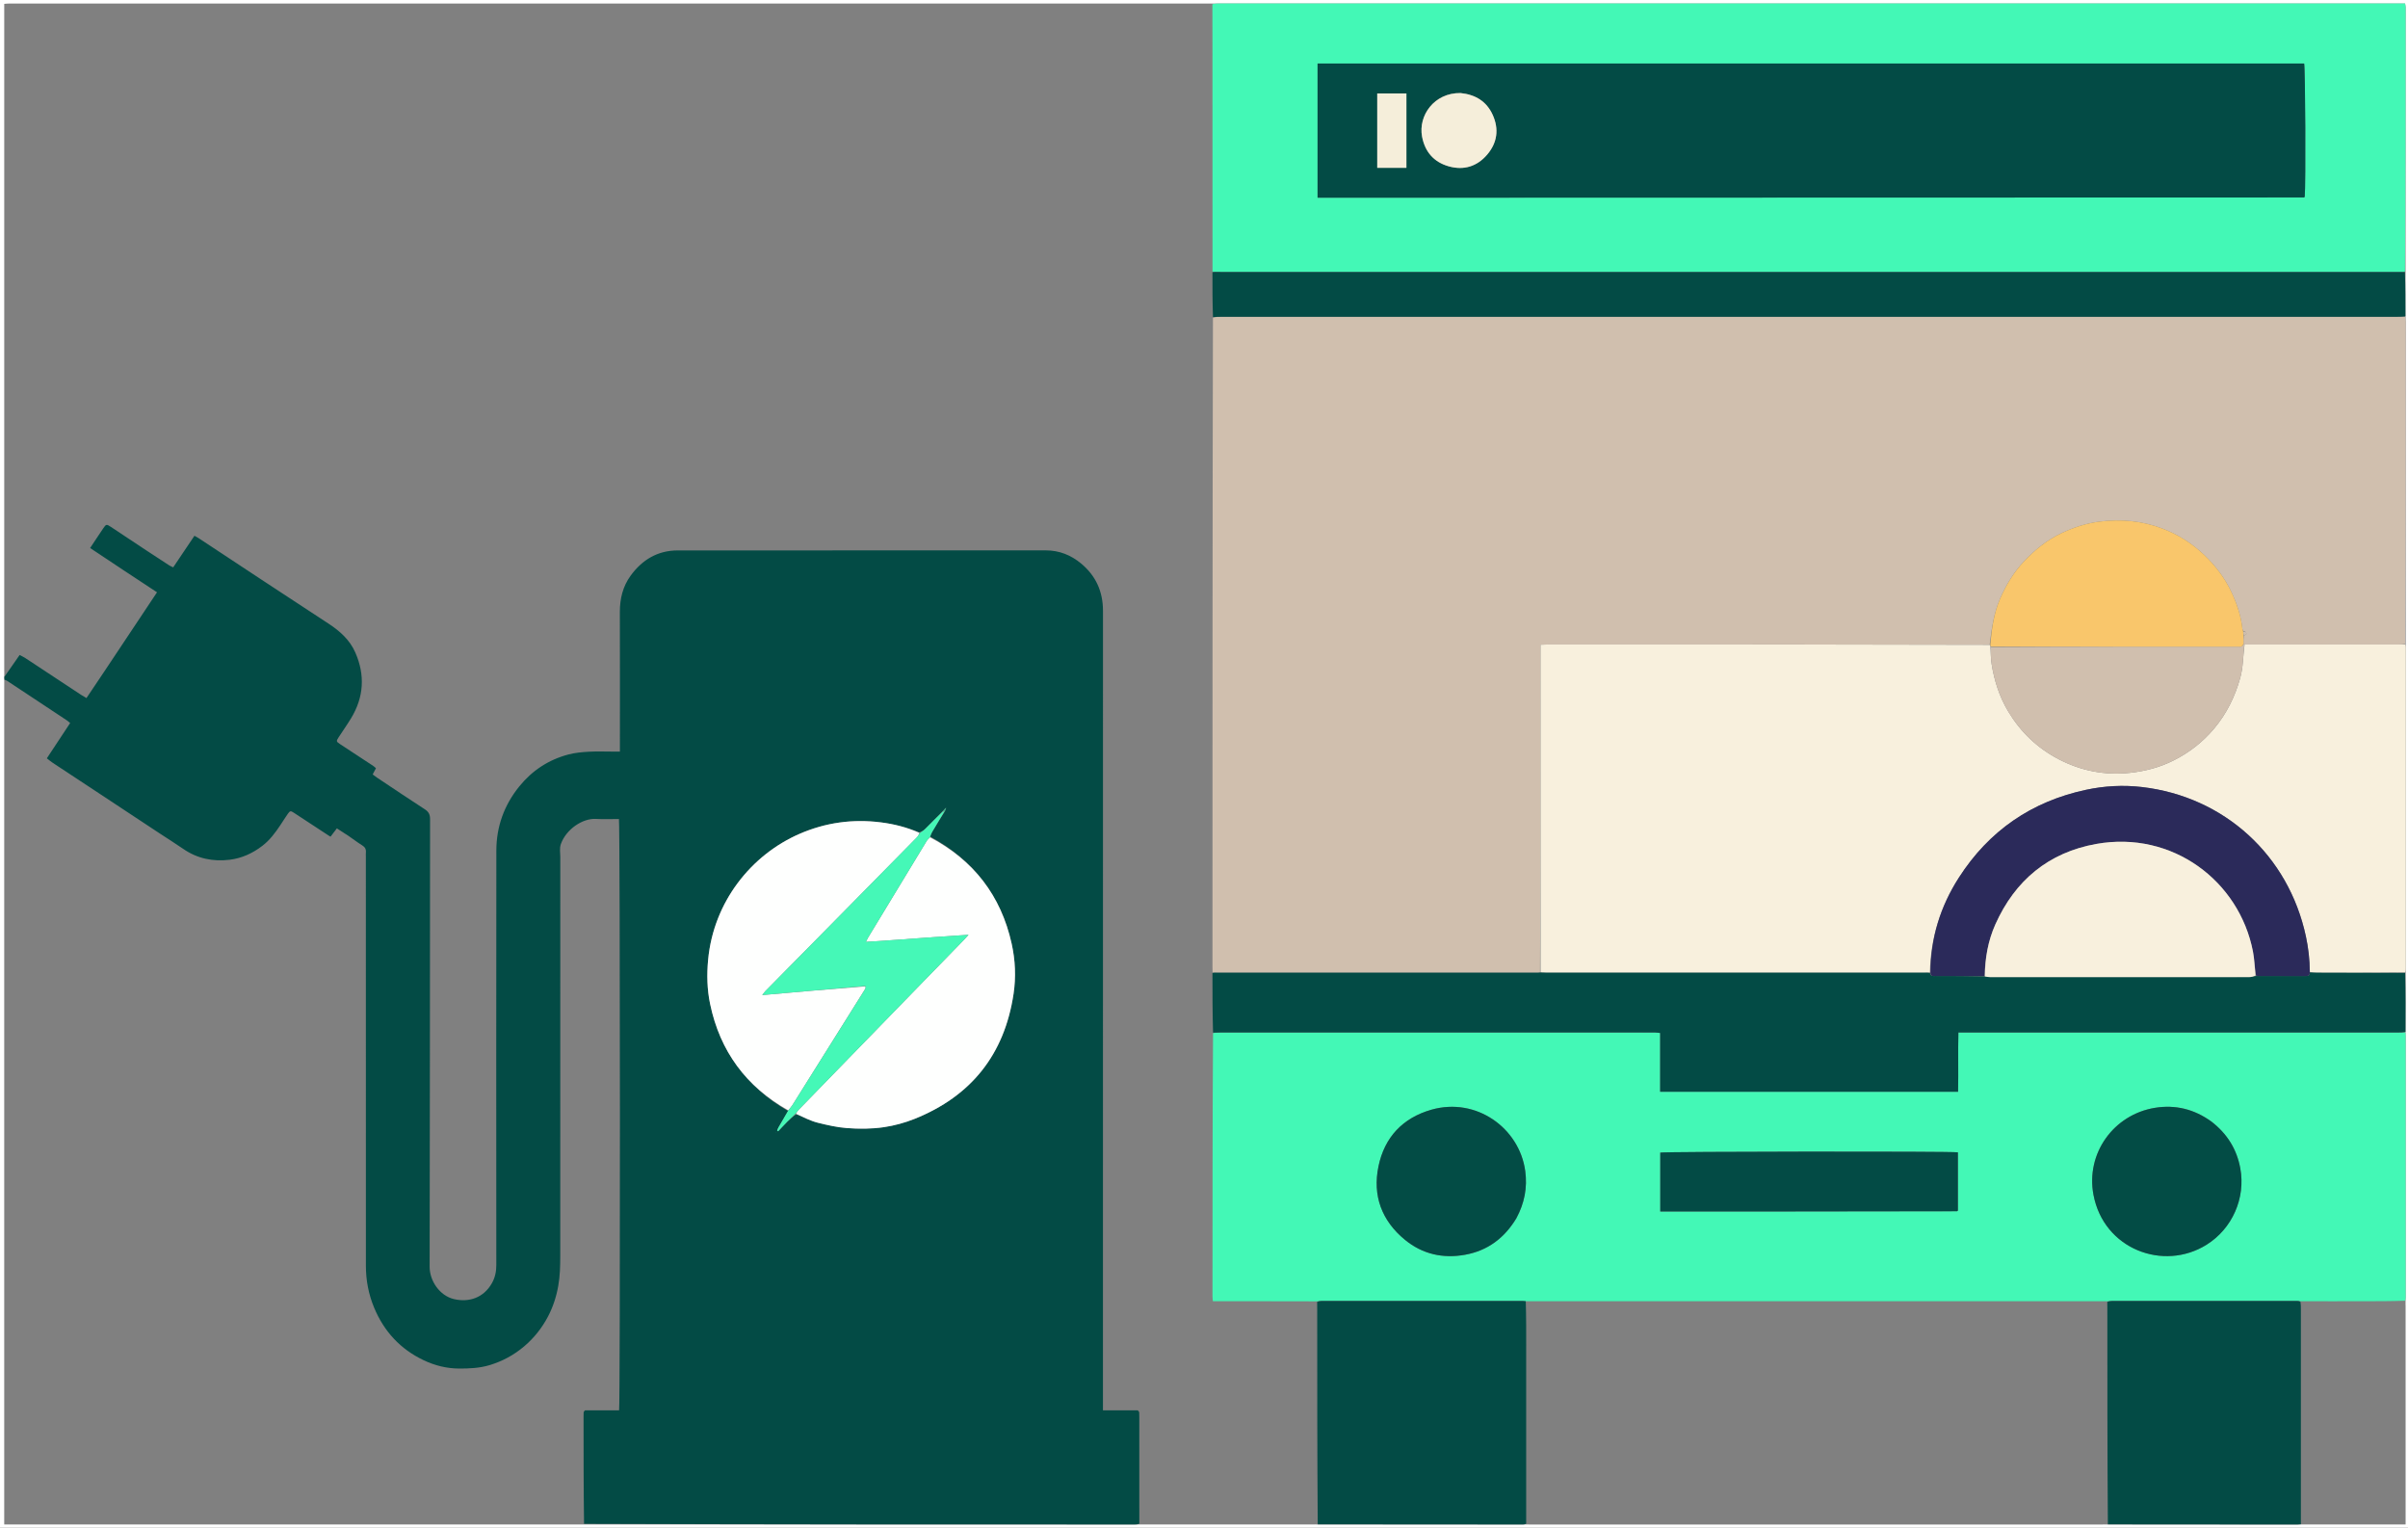
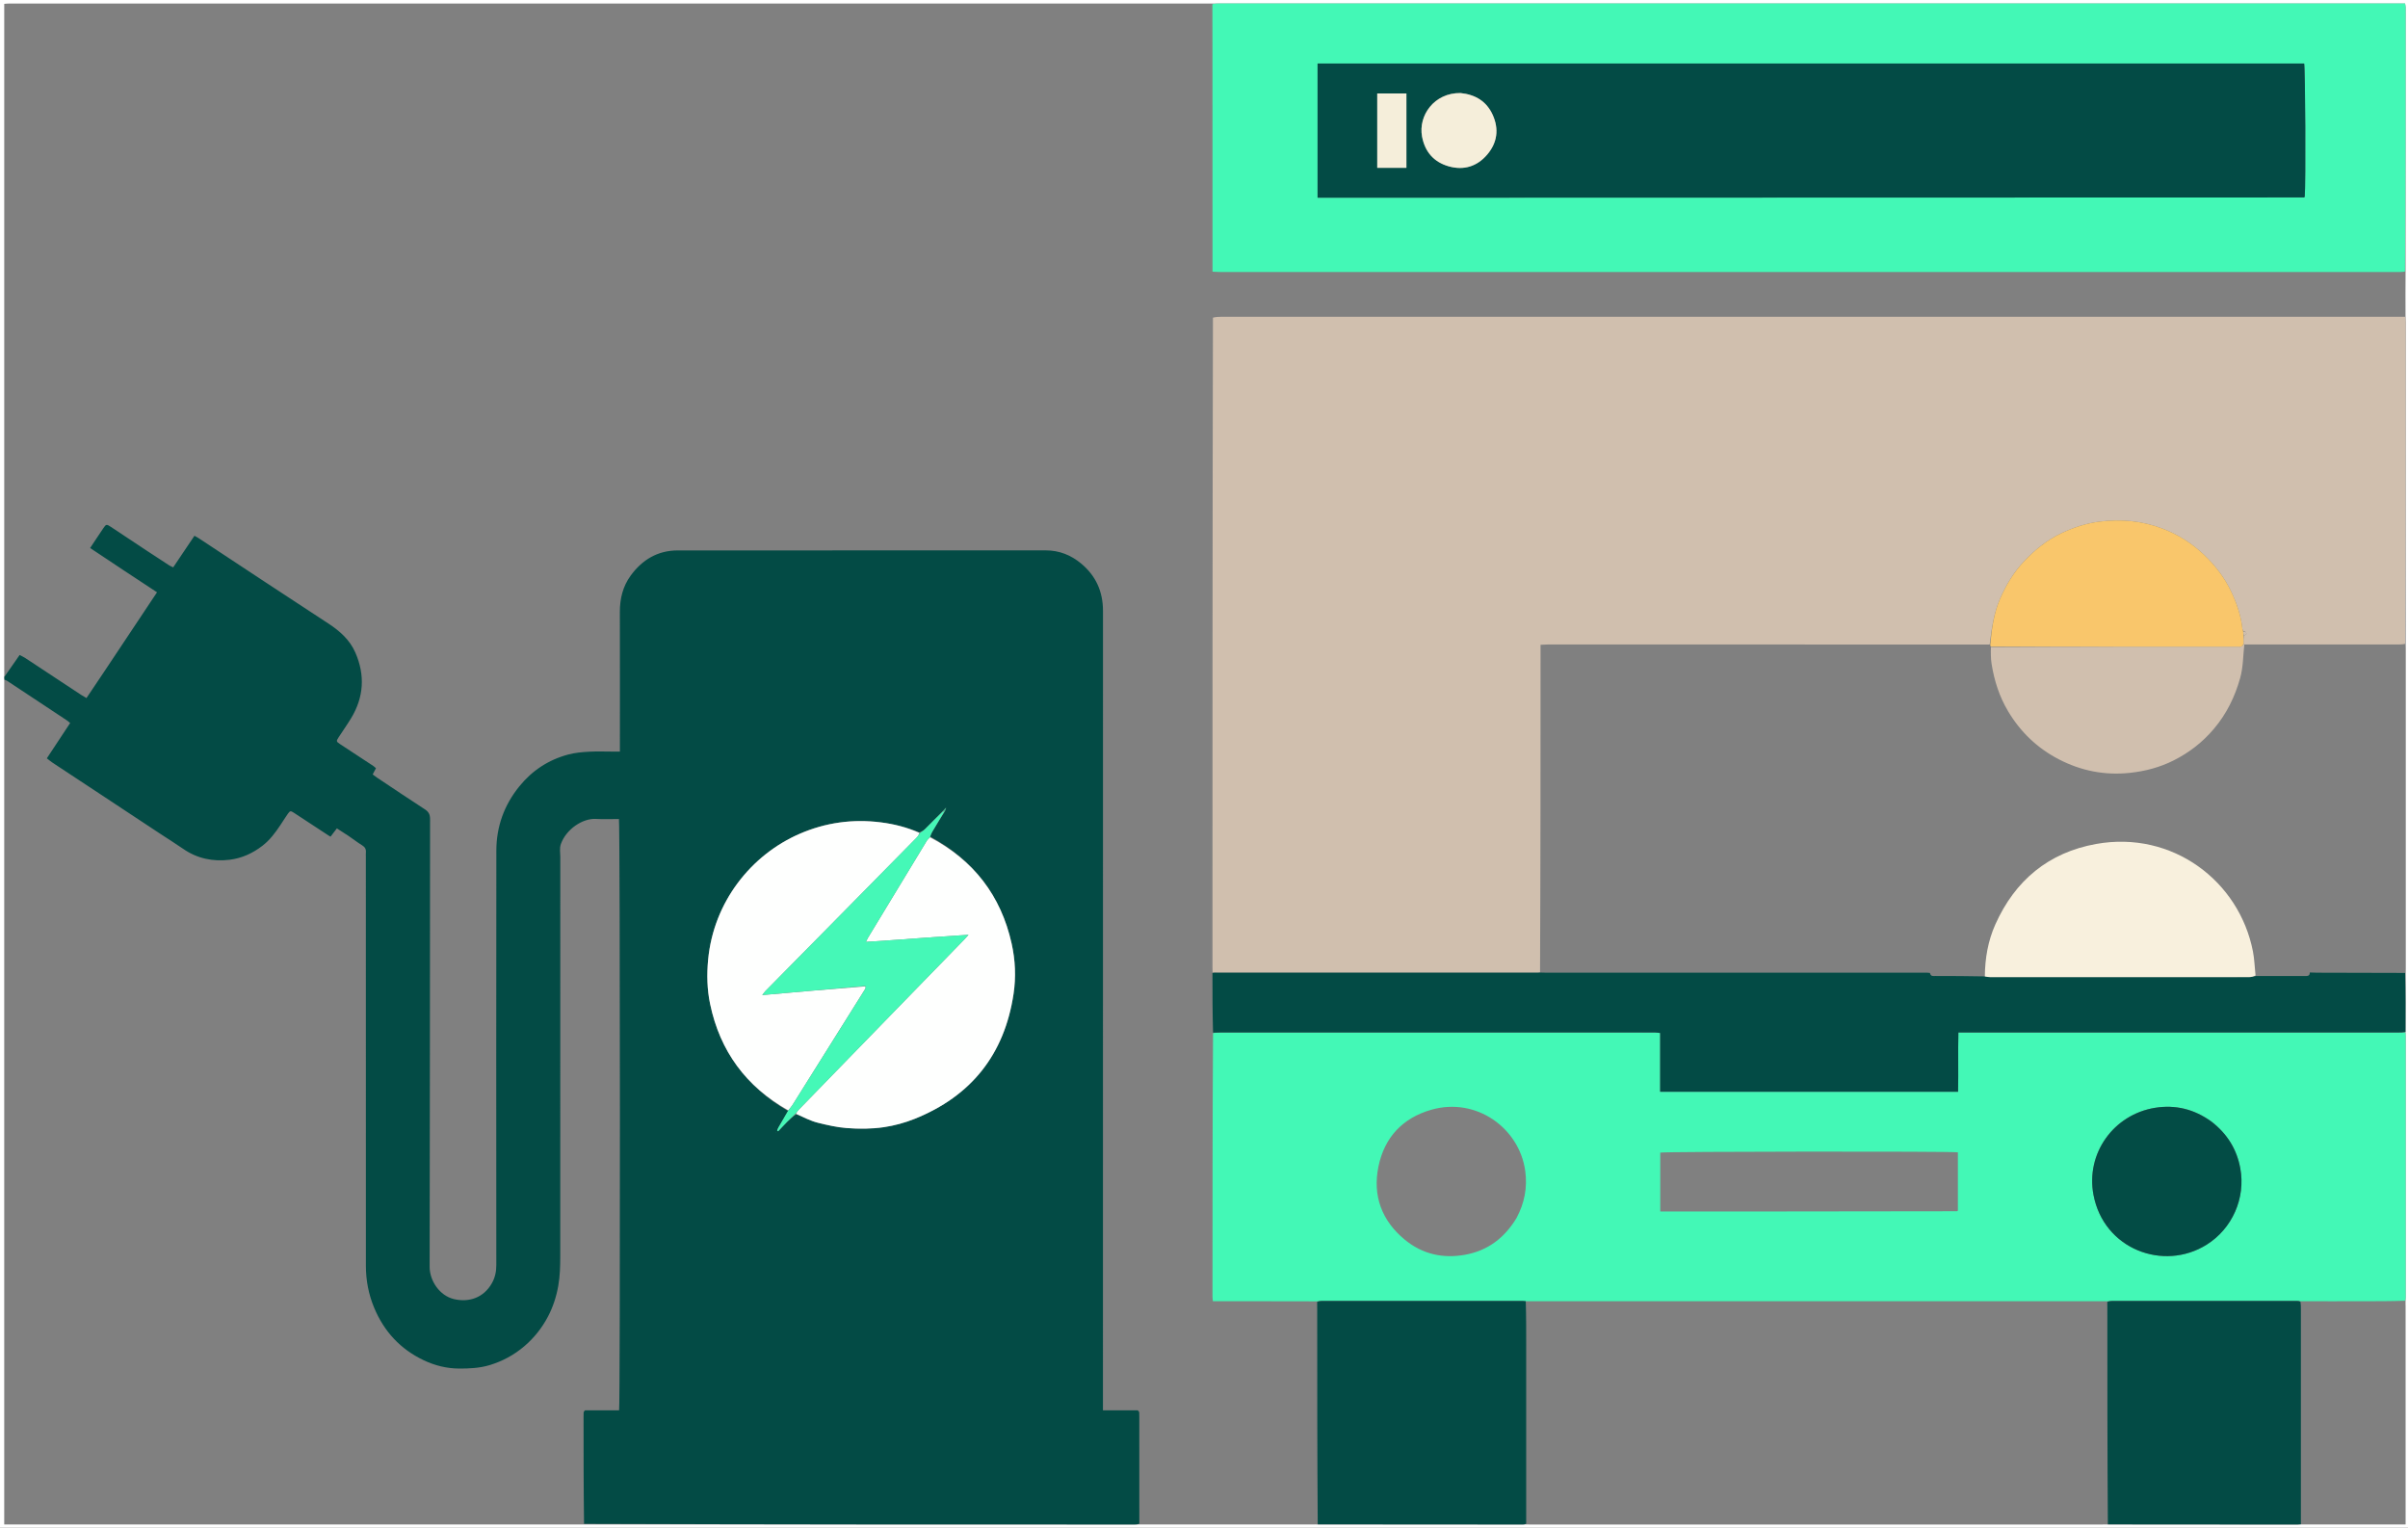
<svg xmlns="http://www.w3.org/2000/svg" id="Layer_1" data-name="Layer 1" viewBox="0 0 1920 1217.73">
  <rect x="0" y="0" width="1920" height="1217.73" fill="#808080" stroke="none" />
  <defs>
    <style>
      .cls-1 {
        fill: #72f9c8;
      }

      .cls-1, .cls-2, .cls-3, .cls-4, .cls-5, .cls-6, .cls-7, .cls-8, .cls-9, .cls-10, .cls-11, .cls-12, .cls-13, .cls-14 {
        stroke-width: 0px;
      }

      .cls-2 {
        fill: #fefffe;
      }

      .cls-3 {
        fill: #d0bfae;
      }

      .cls-4 {
        fill: #f5eeda;
      }

      .cls-5 {
        fill: #45f8b7;
      }

      .cls-6 {
        fill: #034c45;
      }

      .cls-7 {
        fill: #fff;
      }

      .cls-8 {
        fill: #f8f0dd;
      }

      .cls-9 {
        fill: #f9c66b;
      }

      .cls-10 {
        fill: #2b2a5a;
      }

      .cls-11 {
        fill: #32ba89;
      }

      .cls-12 {
        fill: #034b45;
      }

      .cls-13 {
        opacity: 0;
      }

      .cls-14 {
        fill: #43f8b6;
      }
    </style>
  </defs>
  <path class="cls-7" d="M1920,388.58v829.15H0V0c640,0,1280,0,1920,0v388.58M1835.38,1215.21c13.79.01,27.58.02,41.37.03,13.71,0,27.43,0,41.34,0v-4.12c0-56.63,0-113.26,0-169.89,0-1.32-.11-2.63-.02-4.78.02-.73.05-1.47.05-2.2,0-69.25,0-138.51,0-207.76,0-1.17-.11-2.34-.05-4.33.01-15.5.02-31,.12-47.35.01-.88.04-1.76.04-2.64,0-85.16,0-170.31,0-255.47,0-1.03-.05-2.05-.06-3.89,0-85.3,0-170.6,0-255.9,0-1.46-.2-2.92-.14-5.14-.04-11.62-.07-23.24.05-35.69.02-70.02.03-140.05.03-210.07,0-.97-.25-1.94-.43-3.22h-5.44c-313.57,0-627.14,0-940.71,0-1.61,0-3.22.12-5.65.03-1.76,0-3.52-.01-5.29-.01-305.24,0-610.47,0-915.71,0-12.63,0-25.25,0-37.88.01-1.13,0-2.25.15-3.62.25,0,1.86,0,3.46,0,5.06,0,175.3,0,350.6,0,525.91,0,1.76.11,3.51-.02,5.89.06.64.12,1.28.03,2.75,0,2.06-.02,4.11-.02,6.17,0,196.19,0,392.39,0,588.58,0,24.38,0,48.75,0,73.13,0,1.54,0,3.08,0,4.69h4.17c151.26,0,302.52,0,453.77,0,1.32,0,2.63-.11,4.76,0,146.28,0,292.57,0,438.85,0,1.17,0,2.34-.11,4.32,0,45.84,0,91.69.01,137.53,0,1.17,0,2.33-.13,4.31-.02,54.4,0,108.79.02,163.19.02.87,0,1.75-.13,3.42-.02.59,0,1.17.03,1.76.03,152.3,0,304.59,0,456.89,0,1.31,0,2.63-.13,4.76-.02,50.28,0,100.57.02,150.85.02.87,0,1.75-.13,3.42-.02Z" />
  <path class="cls-13" d="M3.55,539.29c-.06-1.76-.17-3.51-.17-5.27,0-175.3,0-350.6,0-525.91,0-1.6,0-3.2,0-5.06,1.36-.1,2.49-.25,3.62-.25,12.63-.02,25.25-.01,37.88-.01,305.24,0,610.47,0,915.71,0,1.76,0,3.52,0,5.69.48.43,14.09.47,27.72.47,41.35.02,57.31.03,114.62-.01,172.36-.03,12.26,0,24.09.02,36.34,0,172.78,0,345.14,0,517.51,0,1.47.05,2.94.01,4.82-.02,16.15.03,31.88.04,48.01-.04,70.29-.05,140.18-.05,210.07,0,1.11.19,2.22.31,3.52,6.21,0,12.07,0,17.94,0,21.73.03,43.46.07,65.19.51.02,2.3.05,4.21.06,6.11,0,57.05,0,114.11,0,171.16-1.17.07-2.33.2-3.5.2-45.84,0-91.69,0-137.95-.5-.42-28.69-.42-56.88-.42-85.07,0-1.17-.02-2.35-.06-3.52,0-.29-.11-.58-.2-.85-.04-.13-.17-.23-.27-.33-.1-.11-.21-.2-.76-.71h-27.69c0-2.41,0-4.42,0-6.44,0-210.29-.01-420.57.03-630.86,0-15.32-5.64-27.92-17.38-37.68-8.13-6.76-17.44-10.53-28.21-10.52-97.8.04-195.6.02-293.4.03-16.1,0-28.38,7.43-37.61,20.08-6.23,8.54-8.65,18.38-8.62,28.98.11,35.24.04,70.49.04,105.73v5.58h-4.93c-6.61,0-13.23-.29-19.82.09-5.52.31-11.14.83-16.45,2.24-15.74,4.19-28.77,12.73-39.07,25.47-12.08,14.93-18.22,32.06-18.25,51.09-.15,110.14-.08,220.27-.03,330.41,0,5.12-.95,9.85-3.45,14.33-6.6,11.8-18.37,15.64-30.39,12.79-11.35-2.69-19.35-14.6-19.32-25.74.29-118.95.21-237.89.34-356.84,0-3.67-1.08-5.85-4.14-7.83-12.8-8.29-25.44-16.81-38.14-25.25-1.19-.79-2.3-1.69-3.47-2.56.94-1.78,1.74-3.3,2.61-4.95-.81-.7-1.4-1.34-2.11-1.8-8.81-5.8-17.66-11.56-26.46-17.38-3.18-2.11-3.21-2.4-1.17-5.53,3.27-5.04,6.77-9.95,9.88-15.08,10.26-16.89,11.31-34.51,3.37-52.53-4.4-9.99-12.27-17-21.23-22.88-16.79-11.01-33.6-22-50.37-33.03-17.76-11.68-35.48-23.42-53.23-35.12-1.04-.69-2.16-1.25-3.4-1.96-5.8,8.62-11.34,16.85-16.94,25.18-1.35-.66-2.31-1.01-3.15-1.55-6.03-3.91-12.04-7.83-18.03-11.79-9.54-6.31-19.05-12.66-28.59-18.96-3.37-2.23-3.71-2.14-5.92,1.06-1.91,2.78-3.76,5.6-5.63,8.4-1.6,2.4-3.19,4.81-4.92,7.43,9.15,6.09,17.9,11.93,26.67,17.73,8.85,5.86,17.73,11.69,26.66,17.57-19.01,28.37-37.38,56.38-56.26,84.31-1.77-1.05-3.03-1.74-4.23-2.53-14.81-9.76-29.6-19.55-44.42-29.29-1.41-.93-2.97-1.62-4.64-2.53-1.27,1.83-2.25,3.26-3.25,4.68-2.94,4.17-5.89,8.34-8.84,12.5Z" />
  <path class="cls-12" d="M3.46,539.6c3.04-4.48,6-8.64,8.94-12.81,1-1.42,1.98-2.86,3.25-4.68,1.68.9,3.24,1.6,4.64,2.53,14.82,9.75,29.61,19.53,44.42,29.29,1.2.79,2.47,1.48,4.23,2.53,18.88-27.93,37.25-55.94,56.26-84.31-8.93-5.88-17.8-11.71-26.66-17.57-8.77-5.81-17.52-11.64-26.67-17.73,1.73-2.62,3.32-5.03,4.92-7.43,1.87-2.81,3.72-5.62,5.63-8.4,2.2-3.21,2.54-3.29,5.92-1.06,9.54,6.3,19.05,12.66,28.59,18.96,5.99,3.96,12,7.89,18.03,11.79.84.54,1.8.89,3.15,1.55,5.6-8.32,11.14-16.56,16.94-25.18,1.23.71,2.35,1.27,3.4,1.96,17.75,11.7,35.47,23.43,53.23,35.12,16.77,11.04,33.58,22.02,50.37,33.03,8.96,5.88,16.83,12.89,21.23,22.88,7.93,18.02,6.88,35.64-3.37,52.53-3.12,5.13-6.61,10.04-9.88,15.08-2.04,3.14-2.01,3.43,1.17,5.53,8.8,5.83,17.65,11.58,26.46,17.38.7.46,1.29,1.1,2.11,1.8-.87,1.65-1.67,3.17-2.61,4.95,1.17.87,2.28,1.77,3.47,2.56,12.69,8.45,25.34,16.97,38.14,25.25,3.05,1.98,4.14,4.15,4.14,7.83-.14,118.95-.06,237.89-.34,356.84-.03,11.14,7.97,23.05,19.32,25.74,12.02,2.85,23.79-.99,30.39-12.79,2.5-4.48,3.46-9.21,3.45-14.33-.05-110.14-.11-220.27.03-330.41.03-19.03,6.17-36.16,18.25-51.09,10.3-12.74,23.34-21.27,39.07-25.47,5.31-1.42,10.94-1.93,16.45-2.24,6.59-.37,13.21-.09,19.82-.09h4.93v-5.58c0-35.24.07-70.49-.04-105.73-.03-10.59,2.39-20.44,8.62-28.98,9.24-12.65,21.51-20.08,37.61-20.08,97.8,0,195.6.02,293.4-.03,10.77,0,20.08,3.76,28.21,10.52,11.74,9.76,17.38,22.36,17.38,37.68-.04,210.29-.03,420.57-.03,630.86,0,2.01,0,4.03,0,6.44h27.69c.55.51.66.61.76.71.1.1.23.2.27.33.1.28.2.57.2.85.04,1.17.06,2.35.06,3.52,0,28.19,0,56.39.02,84.99-1.16.47-2.33.58-3.49.58-146.28,0-292.57,0-439.25-.5-.39-28.69-.39-56.88-.39-85.07,0-1.17.02-2.35.06-3.52,0-.29.11-.58.2-.85.04-.13.17-.23.27-.33.1-.11.2-.22.65-.71h27.16c.96-4.65.85-467.6-.14-471.37-6.02,0-12.17.3-18.29-.07-10.67-.64-23.75,8.24-27.95,19.89-1.29,3.58-.51,6.91-.51,10.34-.05,106.01-.05,212.02-.03,318.02,0,8.06-.18,16.05-1.6,24.04-1.53,8.61-4.18,16.78-8.22,24.45-4.75,9.02-11.03,16.96-18.82,23.59-8.24,7.02-17.56,12.07-27.99,15.16-7.84,2.32-15.81,2.67-23.9,2.65-10.03-.02-19.46-2.4-28.4-6.64-18.55-8.8-31.59-22.94-39.46-41.85-4.44-10.66-6.58-21.84-6.58-33.35-.05-108.65-.03-217.3-.03-325.95,0-1.17-.1-2.36.02-3.52.26-2.61-.66-4.36-2.99-5.79-3.74-2.3-7.21-5.03-10.85-7.49-2.99-2.02-6.05-3.92-9.29-6.01-1.88,2.45-3.44,4.49-5.07,6.61-.74-.44-1.24-.72-1.71-1.03-9.19-6.03-18.37-12.07-27.58-18.08-2.45-1.6-3.05-1.52-4.67.79-2.1,3-4.04,6.12-6.07,9.17-4.07,6.11-8.41,11.91-14.34,16.47-7.75,5.95-16.39,9.89-25.96,11.07-13.35,1.65-25.95-.89-37.24-8.74-6.01-4.18-12.26-8.03-18.37-12.06-15.66-10.33-31.3-20.69-46.96-31.02-12.84-8.48-25.71-16.92-38.55-25.41-1.54-1.02-2.95-2.23-4.75-3.61,6.32-9.57,12.42-18.79,18.61-28.17-1.17-.93-1.91-1.6-2.73-2.15-15.88-10.53-31.77-21.04-47.67-31.54-.59-.39-1.33-.54-2-.81-.06-.64-.12-1.28-.08-2.24M753.75,644.31c-.7.82-1.41,1.64-2.59,2.8-4.59,4.68-9.14,9.4-13.79,14.01-1.08,1.07-2.54,1.77-4.49,2.4-9.78-4.07-19.96-6.64-30.44-7.97-22.45-2.86-44.13.11-64.91,9.14-38.5,16.73-68.54,54.11-72.9,100.35-1.12,11.86-.86,23.61,1.59,35.3,7.88,37.72,28.75,65.87,62.18,85.32-2.58,4.38-5.18,8.75-7.73,13.15-.43.75-.67,1.6-1,2.41.27.19.54.38.8.56,2.39-2.53,4.74-5.1,7.19-7.56,2.15-2.15,4.42-4.18,7.23-5.98,5.78,2.32,11.39,5.31,17.38,6.78,7.44,1.83,14.94,3.58,22.7,4.19,10.01.78,20.03.75,29.85-.7,8.32-1.23,16.67-3.5,24.48-6.63,45.14-18.12,71.6-51.34,78.85-99.53,2.03-13.45,1.43-26.96-1.53-40.25-8.52-38.28-30.38-66.39-65.02-85.25.51-1.18.91-2.43,1.56-3.53,3.27-5.53,6.6-11.03,10.36-16.78.24-.82.48-1.64.98-2.52-.07.04-.14.07-.73.28M618.98,902.39l-.12.32s.29-.09.12-.32Z" />
  <path class="cls-3" d="M966.83,775.22c-.03-1.47-.08-2.94-.08-4.4,0-172.36,0-344.73.39-517.61,2.45-.57,4.5-.68,6.55-.68,312.08,0,624.16,0,936.24,0,2.64,0,5.28-.02,7.92-.02.1,1.46.3,2.92.3,4.38.01,85.3,0,170.6-.41,256.36-2.17.47-3.93.51-5.69.51-40.79,0-81.59,0-122.57-.01-.18-.02-.56-.04-.62-.42-.07-2.48-.07-4.57.24-6.67.91-.44,2-.84,2.03-1.31.11-1.54-1.05-2.1-2.58-2.52-.3-.73-.55-1.13-.59-1.55-1.12-10.46-4.46-20.29-8.95-29.71-5.28-11.1-12.63-20.73-21.53-29.21-9.79-9.32-20.98-16.39-33.61-21.15-16.08-6.05-32.64-7.53-49.67-5.43-10.76,1.33-20.82,4.67-30.53,9.23-11.42,5.38-21.04,13.19-29.7,22.32-8.29,8.74-14.37,18.81-19.16,29.78-5.11,11.71-6.8,24.13-8.34,36.67-97.59-.01-194.77-.02-291.95-.02-20.26,0-40.52,0-60.77.01-1.69,0-3.39.14-5.39.24,0,87.41,0,174.29-.41,261.27-.85.1-1.29.13-1.73.13-85.15,0-170.29,0-255.44,0-1.32,0-2.64-.11-3.96-.17Z" />
  <path class="cls-13" d="M3.47,542.25c.75-.15,1.49,0,2.08.39,15.9,10.5,31.79,21.01,47.67,31.54.82.55,1.56,1.22,2.73,2.15-6.19,9.37-12.29,18.6-18.61,28.17,1.8,1.38,3.21,2.59,4.75,3.61,12.84,8.49,25.7,16.93,38.55,25.41,15.66,10.33,31.3,20.69,46.96,31.02,6.12,4.03,12.36,7.88,18.37,12.06,11.29,7.85,23.89,10.39,37.24,8.74,9.57-1.18,18.21-5.12,25.96-11.07,5.94-4.56,10.28-10.36,14.34-16.47,2.03-3.05,3.96-6.17,6.07-9.17,1.62-2.31,2.22-2.39,4.67-.79,9.21,6,18.39,12.05,27.58,18.08.48.31.97.59,1.71,1.03,1.62-2.12,3.19-4.16,5.07-6.61,3.24,2.09,6.31,3.99,9.29,6.01,3.64,2.46,7.11,5.19,10.85,7.49,2.33,1.43,3.25,3.18,2.99,5.79-.12,1.16-.02,2.35-.02,3.52,0,108.65-.02,217.3.03,325.95,0,11.51,2.14,22.69,6.58,33.35,7.87,18.91,20.91,33.05,39.46,41.85,8.94,4.24,18.38,6.62,28.4,6.64,8.09.02,16.06-.33,23.9-2.65,10.43-3.09,19.74-8.14,27.99-15.16,7.79-6.63,14.06-14.57,18.82-23.59,4.04-7.67,6.69-15.84,8.22-24.45,1.42-7.99,1.6-15.99,1.6-24.04-.02-106.01-.03-212.02.03-318.02,0-3.42-.78-6.76.51-10.34,4.2-11.65,17.27-20.52,27.95-19.89,6.12.36,12.27.07,18.29.07.99,3.77,1.1,466.72.14,471.37h-27.16c-.45.5-.55.6-.65.71-.09.11-.22.21-.27.33-.09.28-.19.57-.2.85-.04,1.17-.06,2.35-.06,3.52,0,28.19,0,56.38-.02,84.98-1.32.47-2.64.58-3.96.58-151.26,0-302.52,0-453.77,0H3.38c0-1.62,0-3.16,0-4.69,0-24.38,0-48.75,0-73.13,0-196.19,0-392.39,0-588.58,0-2.06.01-4.11.09-6.58Z" />
  <path class="cls-14" d="M1050.21,1037.35c-21.73-.04-43.46-.08-65.19-.11-5.87,0-11.73,0-17.94,0-.12-1.3-.31-2.41-.31-3.52,0-69.89,0-139.79.44-210.12,2.33-.48,4.24-.54,6.14-.54,110.4,0,220.79,0,331.19,0,5.14,0,10.28-.02,15.41.02,1.12,0,2.23.22,3.77.39v46.85h237.55c.32-15.83-.12-31.43.25-47.26,2.51,0,4.41,0,6.3,0,114.65,0,229.3,0,343.96,0,2.05,0,4.11-.05,6.16-.08.06,1.17.17,2.34.17,3.51,0,69.25,0,138.51,0,207.76,0,.73-.03,1.47-.52,2.63-11.73.41-22.99.37-34.26.38-16.24.02-32.47.07-49.11-.02-1.14-.15-1.87-.19-2.6-.19-49.16,0-98.32,0-147.49,0-1.31,0-2.62.2-4.33.26-.99-.05-1.58-.07-2.16-.07-152.24,0-304.49,0-456.73,0-1.32,0-2.64.08-4.36,0-.99-.15-1.58-.2-2.16-.2-53.57,0-107.14,0-160.71,0-1.16,0-2.32.2-3.48.31M1407.62,965.73c50.93-.06,101.86-.12,152.79-.19.12,0,.25-.13.36-.22.11-.09.21-.2.34-.33v-46.41c-5.57-.92-234.19-.67-237.31.22v46.92c27.82,0,55.38,0,83.82,0M1763.1,893.94c-13.5-9.77-28.61-13.51-44.95-10.82-32.92,5.41-55.16,36.32-48.94,69.32,8.19,43.46,55.84,61.18,90.1,39.85,20.54-12.79,31.34-37.18,26.96-60.99-2.81-15.26-10.47-27.5-23.17-37.36M1209.24,970.84c6.28-11.73,8.71-24.1,6.9-37.4-4.68-34.23-39.04-59.04-74.83-48.82-22.86,6.52-37.4,21.96-42.19,45.17-4.82,23.39,2.58,43.32,21.09,58.52,13.96,11.46,30.3,15.12,47.99,11.92,17.96-3.25,31.35-13.27,41.05-29.38Z" />
-   <path class="cls-8" d="M1228.37,775.17v-261.18c2-.09,3.7-.23,5.39-.24,20.26-.02,40.52-.01,60.77-.01,97.18,0,194.36.01,291.98.29.49.63.54.99.55,1.75.26,4.77.25,9.19.94,13.49,2.13,13.39,6.2,26.1,13.23,37.84,9.89,16.51,23.29,29.29,40.3,38.13,17.8,9.25,36.7,12.97,56.84,10.82,12.25-1.31,23.86-4.4,34.78-9.9,12.41-6.24,23.18-14.59,32.21-25.31,10.01-11.9,16.61-25.38,20.8-40.23,2.48-8.81,2.32-17.92,3.53-26.87,40.79,0,81.59,0,122.38,0,1.76,0,3.52-.04,5.68-.1.43.98.48,2.01.48,3.03,0,85.16,0,170.31,0,255.47,0,.88-.03,1.76-.48,3-23.74.32-47.03.29-70.33.25-1.9,0-3.8-.12-5.69-.58-.08-9.82-1.16-19.15-3.13-28.34-13.89-64.75-65.12-111.44-130.66-119.08-14.97-1.75-29.89-.95-44.59,2.19-43.47,9.28-77.45,32.65-101.46,70.03-14.71,22.91-22.58,48.11-23.11,75.6-1.57.11-2.74.18-3.91.18-100.7,0-201.4,0-302.11,0-1.46,0-2.92-.14-4.38-.22Z" />
  <path class="cls-14" d="M966.79,216.55c-.01-57.31-.02-114.62-.04-171.93,0-13.63-.04-27.26-.06-41.28,1.61-.45,3.22-.57,4.83-.57,313.57,0,627.14,0,940.71,0h5.44c.18,1.28.43,2.25.43,3.22,0,70.02-.02,140.05-.5,210.49-2.52.39-4.58.36-6.63.36-312.53,0-625.06,0-937.59-.01-2.2,0-4.39-.17-6.59-.26M1093.93,157.6c247.68-.06,495.36-.12,743.04-.19.12,0,.25-.13.36-.22.11-.09.21-.2.31-.31.91-8.86.48-103.25-.47-106.26h-786.62v106.98c14.36,0,28.43,0,43.37,0Z" />
  <path class="cls-13" d="M1216.96,1037.37c1.32-.04,2.64-.12,3.96-.12,152.24,0,304.49,0,456.73,0,.59,0,1.17.01,2.17.46.42,2.2.46,3.96.46,5.72,0,57.2,0,114.4,0,171.61-1.31.07-2.63.2-3.94.2-152.3,0-304.59,0-456.89,0-.59,0-1.17-.02-2.16-.53-.4-46.98-.4-93.47-.4-139.95,0-12.46.04-24.93.06-37.39Z" />
  <path class="cls-12" d="M1841.71,775.21c1.9.06,3.8.18,5.7.18,23.3.05,46.59.07,70.28.18.39,15.57.38,31.07.3,46.99-2.12.44-4.17.49-6.23.49-114.65,0-229.3,0-343.96,0-1.9,0-3.79,0-6.3,0-.37,15.83.07,31.43-.25,47.26h-237.55v-46.85c-1.53-.17-2.65-.38-3.77-.39-5.14-.04-10.28-.02-15.41-.02-110.4,0-220.79,0-331.19,0-1.91,0-3.81.07-6.12.15-.44-15.68-.48-31.41-.47-47.56,1.38-.36,2.7-.25,4.02-.25,85.15,0,170.29,0,255.44,0,.44,0,.88-.02,1.73-.13,1.87-.02,3.33.12,4.79.12,100.7.01,201.4,0,302.11,0,1.17,0,2.35-.07,3.97.2.67,3.06,2.78,2.42,4.42,2.43,13.04.04,26.07.02,39.36.33,1.7.39,3.16.56,4.61.57,19.8.02,39.59,0,59.39,0,48.98,0,97.96.01,146.94-.03,1.65,0,3.31-.55,5.37-.84.99,0,1.58,0,2.16,0,12.29,0,24.58-.03,36.87.02,2.1,0,3.88-.1,3.77-2.86Z" />
-   <path class="cls-12" d="M966.74,216.97c2.25-.33,4.45-.16,6.64-.16,312.53.01,625.06.01,937.59.01,2.05,0,4.11.04,6.55.06.43,11.62.46,23.24.42,35.24-2.72.39-5.36.4-8,.4-312.08,0-624.16,0-936.24,0-2.05,0-4.1.11-6.54.27-.42-11.74-.45-23.57-.42-35.83Z" />
  <path class="cls-12" d="M1216.56,1037.24c.38,12.59.34,25.05.34,37.52,0,46.48,0,92.97,0,139.86-.87.48-1.75.61-2.62.61-54.4,0-108.79,0-163.6-.11-.41-57.15-.41-114.2-.41-171.25,0-1.91-.03-3.81-.06-6.11,1.16-.5,2.32-.7,3.48-.7,53.57-.01,107.14-.01,160.71,0,.59,0,1.17.05,2.16.2Z" />
  <path class="cls-12" d="M1680.69,1215.12c-.41-57.29-.41-114.49-.41-171.7,0-1.76-.03-3.52-.05-5.67,1.3-.5,2.61-.7,3.92-.7,49.16-.02,98.32-.01,147.49,0,.73,0,1.47.04,2.6.59.38,2.28.35,4.04.35,5.8,0,57.2,0,114.4,0,171.61-.87.07-1.75.2-2.62.2-50.28,0-100.57,0-151.26-.11Z" />
  <path class="cls-13" d="M1834.98,1215.12c-.4-57.29-.4-114.49-.39-171.69,0-1.76.03-3.52.05-5.68,16.24-.43,32.48-.49,48.71-.5,11.26-.01,22.53.03,34.18.04.45,1.31.56,2.62.56,3.94,0,56.63,0,113.26,0,169.89v4.12c-13.92,0-27.63,0-41.34,0-13.79,0-27.58-.02-41.77-.12Z" />
  <path class="cls-2" d="M741.58,667.48c34.65,18.25,56.5,46.36,65.02,84.64,2.96,13.29,3.56,26.8,1.53,40.25-7.25,48.19-33.72,81.41-78.85,99.53-7.81,3.13-16.17,5.4-24.48,6.63-9.82,1.45-19.84,1.48-29.85.7-7.76-.61-15.26-2.36-22.7-4.19-5.99-1.47-11.6-4.46-17.56-7.19.66-1.41,1.45-2.47,2.36-3.41,9.08-9.38,18.19-18.74,27.29-28.09,21.07-21.66,42.14-43.32,63.21-64.98,13.81-14.19,27.63-28.38,41.44-42.57.88-.9,1.69-1.87,3.26-3.62-27.74,1.65-54.43,3.96-81.83,5.63.86-1.69,1.25-2.6,1.76-3.44,15.58-25.71,31.16-51.42,46.78-77.11.65-1.07,1.73-1.87,2.62-2.79Z" />
  <path class="cls-2" d="M628.48,885.09c-33.52-18.86-54.39-47.02-62.27-84.73-2.44-11.69-2.71-23.44-1.59-35.3,4.36-46.24,34.4-83.62,72.9-100.35,20.78-9.03,42.46-12,64.91-9.14,10.48,1.33,20.67,3.9,30.69,8.39-.51,1.46-1.15,2.62-2.04,3.53-18.1,18.41-36.23,36.8-54.36,55.19-22.15,22.46-44.32,44.9-66.46,67.37-.75.76-1.33,1.69-2.48,3.18,27.96-2.46,55.07-4.85,82.25-6.95.11.69.14,1.09,0,1.74-19.55,31.2-38.91,62.14-58.31,93.06-.91,1.46-2.17,2.7-3.26,4.04Z" />
  <path class="cls-5" d="M628.43,885.38c1.14-1.63,2.39-2.88,3.31-4.33,19.4-30.92,38.76-61.87,58.48-93.22.15-.9-.05-1.39-.25-1.87-27.11,2.39-54.22,4.78-82.18,7.24,1.15-1.48,1.73-2.41,2.48-3.18,22.14-22.47,44.31-44.91,66.46-67.37,18.13-18.38,36.26-36.77,54.36-55.19.89-.91,1.54-2.07,2.38-3.4,1.37-1.17,2.82-1.87,3.9-2.94,4.66-4.61,9.21-9.33,14.38-14.17.83-.16,1.06-.16,1.3-.17-3.31,5.51-6.64,11.01-9.9,16.54-.65,1.1-1.05,2.35-1.56,3.84-.89,1.23-1.97,2.03-2.62,3.1-15.62,25.68-31.2,51.4-46.78,77.11-.51.84-.9,1.76-1.76,3.44,27.41-1.67,54.09-3.98,81.83-5.63-1.58,1.75-2.39,2.72-3.26,3.62-13.81,14.19-27.63,28.38-41.44,42.57-21.07,21.66-42.14,43.32-63.21,64.98-9.1,9.36-18.2,18.72-27.29,28.09-.91.94-1.7,1.99-2.66,3.26-2.33,2.35-4.6,4.38-6.75,6.53-2.46,2.46-4.8,5.04-7.19,7.56-.27-.19-.54-.38-.8-.56.33-.81.56-1.66,1-2.41,2.55-4.4,5.15-8.77,7.78-13.45Z" />
  <path class="cls-11" d="M753.28,646.68c-.46.13-.7.13-1.29.12.35-.84,1.06-1.66,2.01-2.58.25-.1.22-.12.22-.12-.24.82-.48,1.64-.94,2.59Z" />
  <path class="cls-5" d="M619.06,902.5c.09.12-.2.2-.2.2,0,0,.12-.32.2-.2Z" />
  <path class="cls-11" d="M754.26,644.13c.08-.02.15-.06.09-.07-.13.03-.1.05-.09.07Z" />
  <path class="cls-3" d="M1789.5,513.74c-1.02,8.97-.87,18.08-3.35,26.89-4.19,14.85-10.78,28.34-20.8,40.23-9.03,10.72-19.8,19.07-32.21,25.31-10.92,5.49-22.53,8.59-34.78,9.9-20.14,2.15-39.04-1.57-56.84-10.82-17-8.83-30.41-21.61-40.3-38.13-7.03-11.74-11.1-24.45-13.23-37.84-.68-4.31-.67-8.73-.54-13.47,66-.36,131.56-.34,197.12-.34.88,0,1.84.17,2.61-.13.69-.27,1.18-1.08,1.75-1.65,0,0,.37.02.56.04Z" />
  <path class="cls-9" d="M1788.88,513.32c-.51.96-1,1.77-1.69,2.04-.77.3-1.73.13-2.61.13-65.56,0-131.12-.02-197.08-.06-.45-.39-.5-.74-.58-1.37,1.11-12.82,2.79-25.24,7.9-36.95,4.79-10.97,10.87-21.04,19.16-29.78,8.66-9.13,18.28-16.95,29.7-22.32,9.7-4.57,19.77-7.91,30.53-9.23,17.03-2.1,33.59-.62,49.67,5.43,12.63,4.75,23.83,11.82,33.61,21.15,8.9,8.48,16.25,18.12,21.53,29.21,4.48,9.42,7.83,19.24,8.95,29.71.05.42.3.82.58,1.91.17,1.61.21,2.55.25,3.49,0,2.09,0,4.18.07,6.66Z" />
  <path class="cls-3" d="M1789.12,506.65c-.35-.93-.39-1.87-.42-3.16,1.41-.25,2.56.31,2.45,1.85-.03.47-1.12.87-2.03,1.31Z" />
-   <path class="cls-12" d="M1407.18,965.73c-28,0-55.55,0-83.38,0v-46.92c3.12-.89,231.74-1.14,237.31-.22v46.41c-.13.13-.22.24-.34.33-.11.09-.24.22-.36.22-50.93.07-101.86.13-153.24.19Z" />
  <path class="cls-6" d="M1763.35,894.13c12.46,9.67,20.12,21.9,22.93,37.17,4.38,23.81-6.42,48.2-26.96,60.99-34.26,21.33-81.91,3.61-90.1-39.85-6.22-33.01,16.02-63.91,48.94-69.32,16.34-2.68,31.45,1.05,45.19,11.02Z" />
-   <path class="cls-6" d="M1209.08,971.12c-9.53,15.83-22.92,25.85-40.89,29.1-17.69,3.2-34.03-.46-47.99-11.92-18.51-15.2-25.92-35.13-21.09-58.52,4.79-23.21,19.33-38.64,42.19-45.17,35.79-10.21,70.15,14.6,74.83,48.82,1.82,13.3-.61,25.67-7.06,37.68Z" />
-   <path class="cls-10" d="M1582.35,778.05c-13.04,0-26.07,0-39.11-.03-1.63,0-3.75.63-4.02-2.51.08-27.79,7.95-52.99,22.66-75.9,24.01-37.38,57.98-60.76,101.46-70.03,14.7-3.14,29.62-3.94,44.59-2.19,65.54,7.65,116.78,54.33,130.66,119.08,1.97,9.19,3.05,18.52,3.13,28.34.1,3.16-1.68,3.27-3.78,3.26-12.29-.05-24.58-.02-36.87-.02-.59,0-1.17,0-2.23-.38-1.12-6.66-1.27-13.03-2.47-19.19-10.91-56.19-64.22-96.56-124.93-85.72-37.96,6.78-64.75,28.97-80.49,64.21-5.82,13.03-8.21,26.87-8.6,41.09Z" />
  <path class="cls-12" d="M1093.49,157.6c-14.5,0-28.57,0-42.93,0V50.62h786.62c.95,3.01,1.37,97.4.47,106.26-.1.1-.2.22-.31.31-.11.09-.24.22-.36.22-247.68.07-495.36.13-743.48.19M1164.28,74.16c-20.83-.26-33.52,18.06-30.41,34.68,2.3,12.28,9.5,20.45,21.39,23.78,11.92,3.34,22.51.07,30.56-9.39,8.05-9.46,9.5-20.36,4.38-31.66-4.82-10.64-13.6-16.17-25.92-17.41M1109.79,133.79h11.59v-59.31h-23.25v59.31c3.8,0,7.29,0,11.66,0Z" />
  <path class="cls-8" d="M1582.6,778.35c.14-14.52,2.53-28.36,8.35-41.39,15.74-35.23,42.53-57.43,80.49-64.21,60.71-10.84,114.02,29.53,124.93,85.72,1.2,6.16,1.35,12.53,2.07,19.19-1.58.68-3.24,1.23-4.89,1.23-48.98.04-97.96.03-146.94.03-19.8,0-39.59.01-59.39,0-1.45,0-2.91-.17-4.61-.57Z" />
  <path class="cls-1" d="M690.04,786.25c.13.19.33.68.36,1.33-.21-.24-.25-.64-.36-1.33Z" />
  <path class="cls-4" d="M1164.66,74.18c11.94,1.23,20.71,6.75,25.53,17.39,5.12,11.3,3.67,22.21-4.38,31.66-8.05,9.46-18.63,12.73-30.56,9.39-11.89-3.33-19.09-11.5-21.39-23.78-3.11-16.62,9.58-34.94,30.8-34.66Z" />
  <path class="cls-4" d="M1109.36,133.79c-3.93,0-7.43,0-11.22,0v-59.31h23.25v59.31c-3.79,0-7.69,0-12.03,0Z" />
</svg>